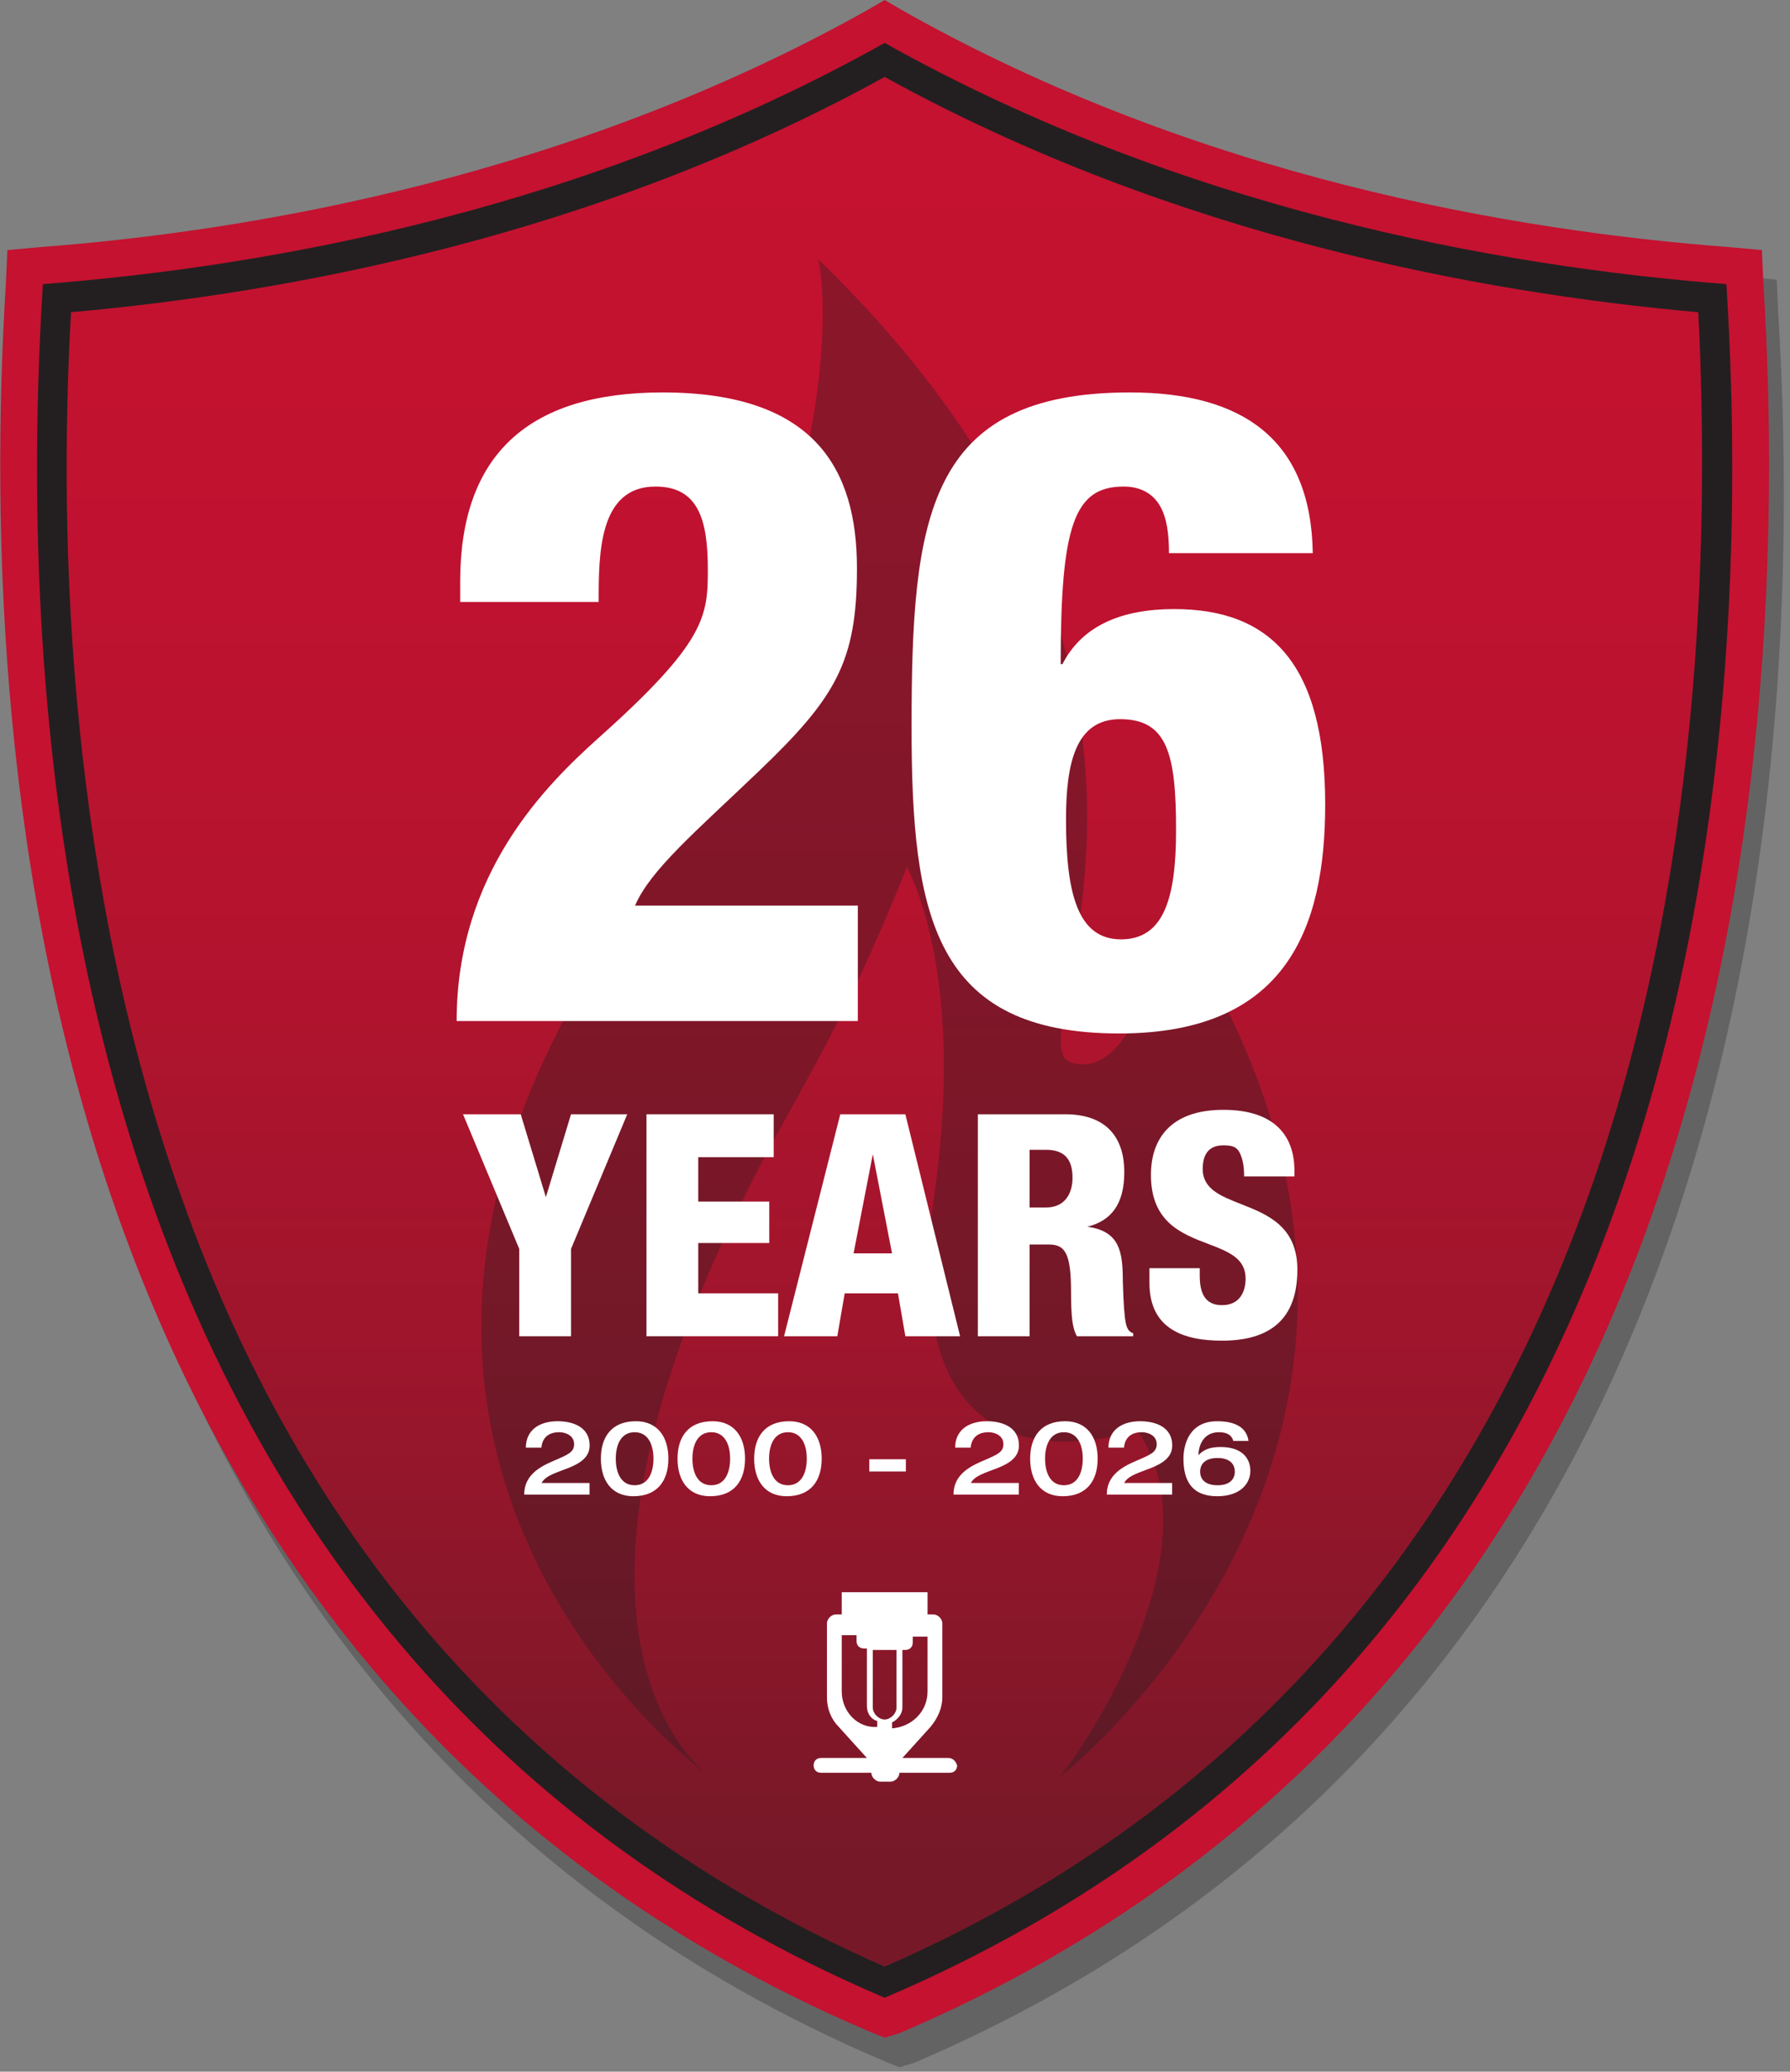
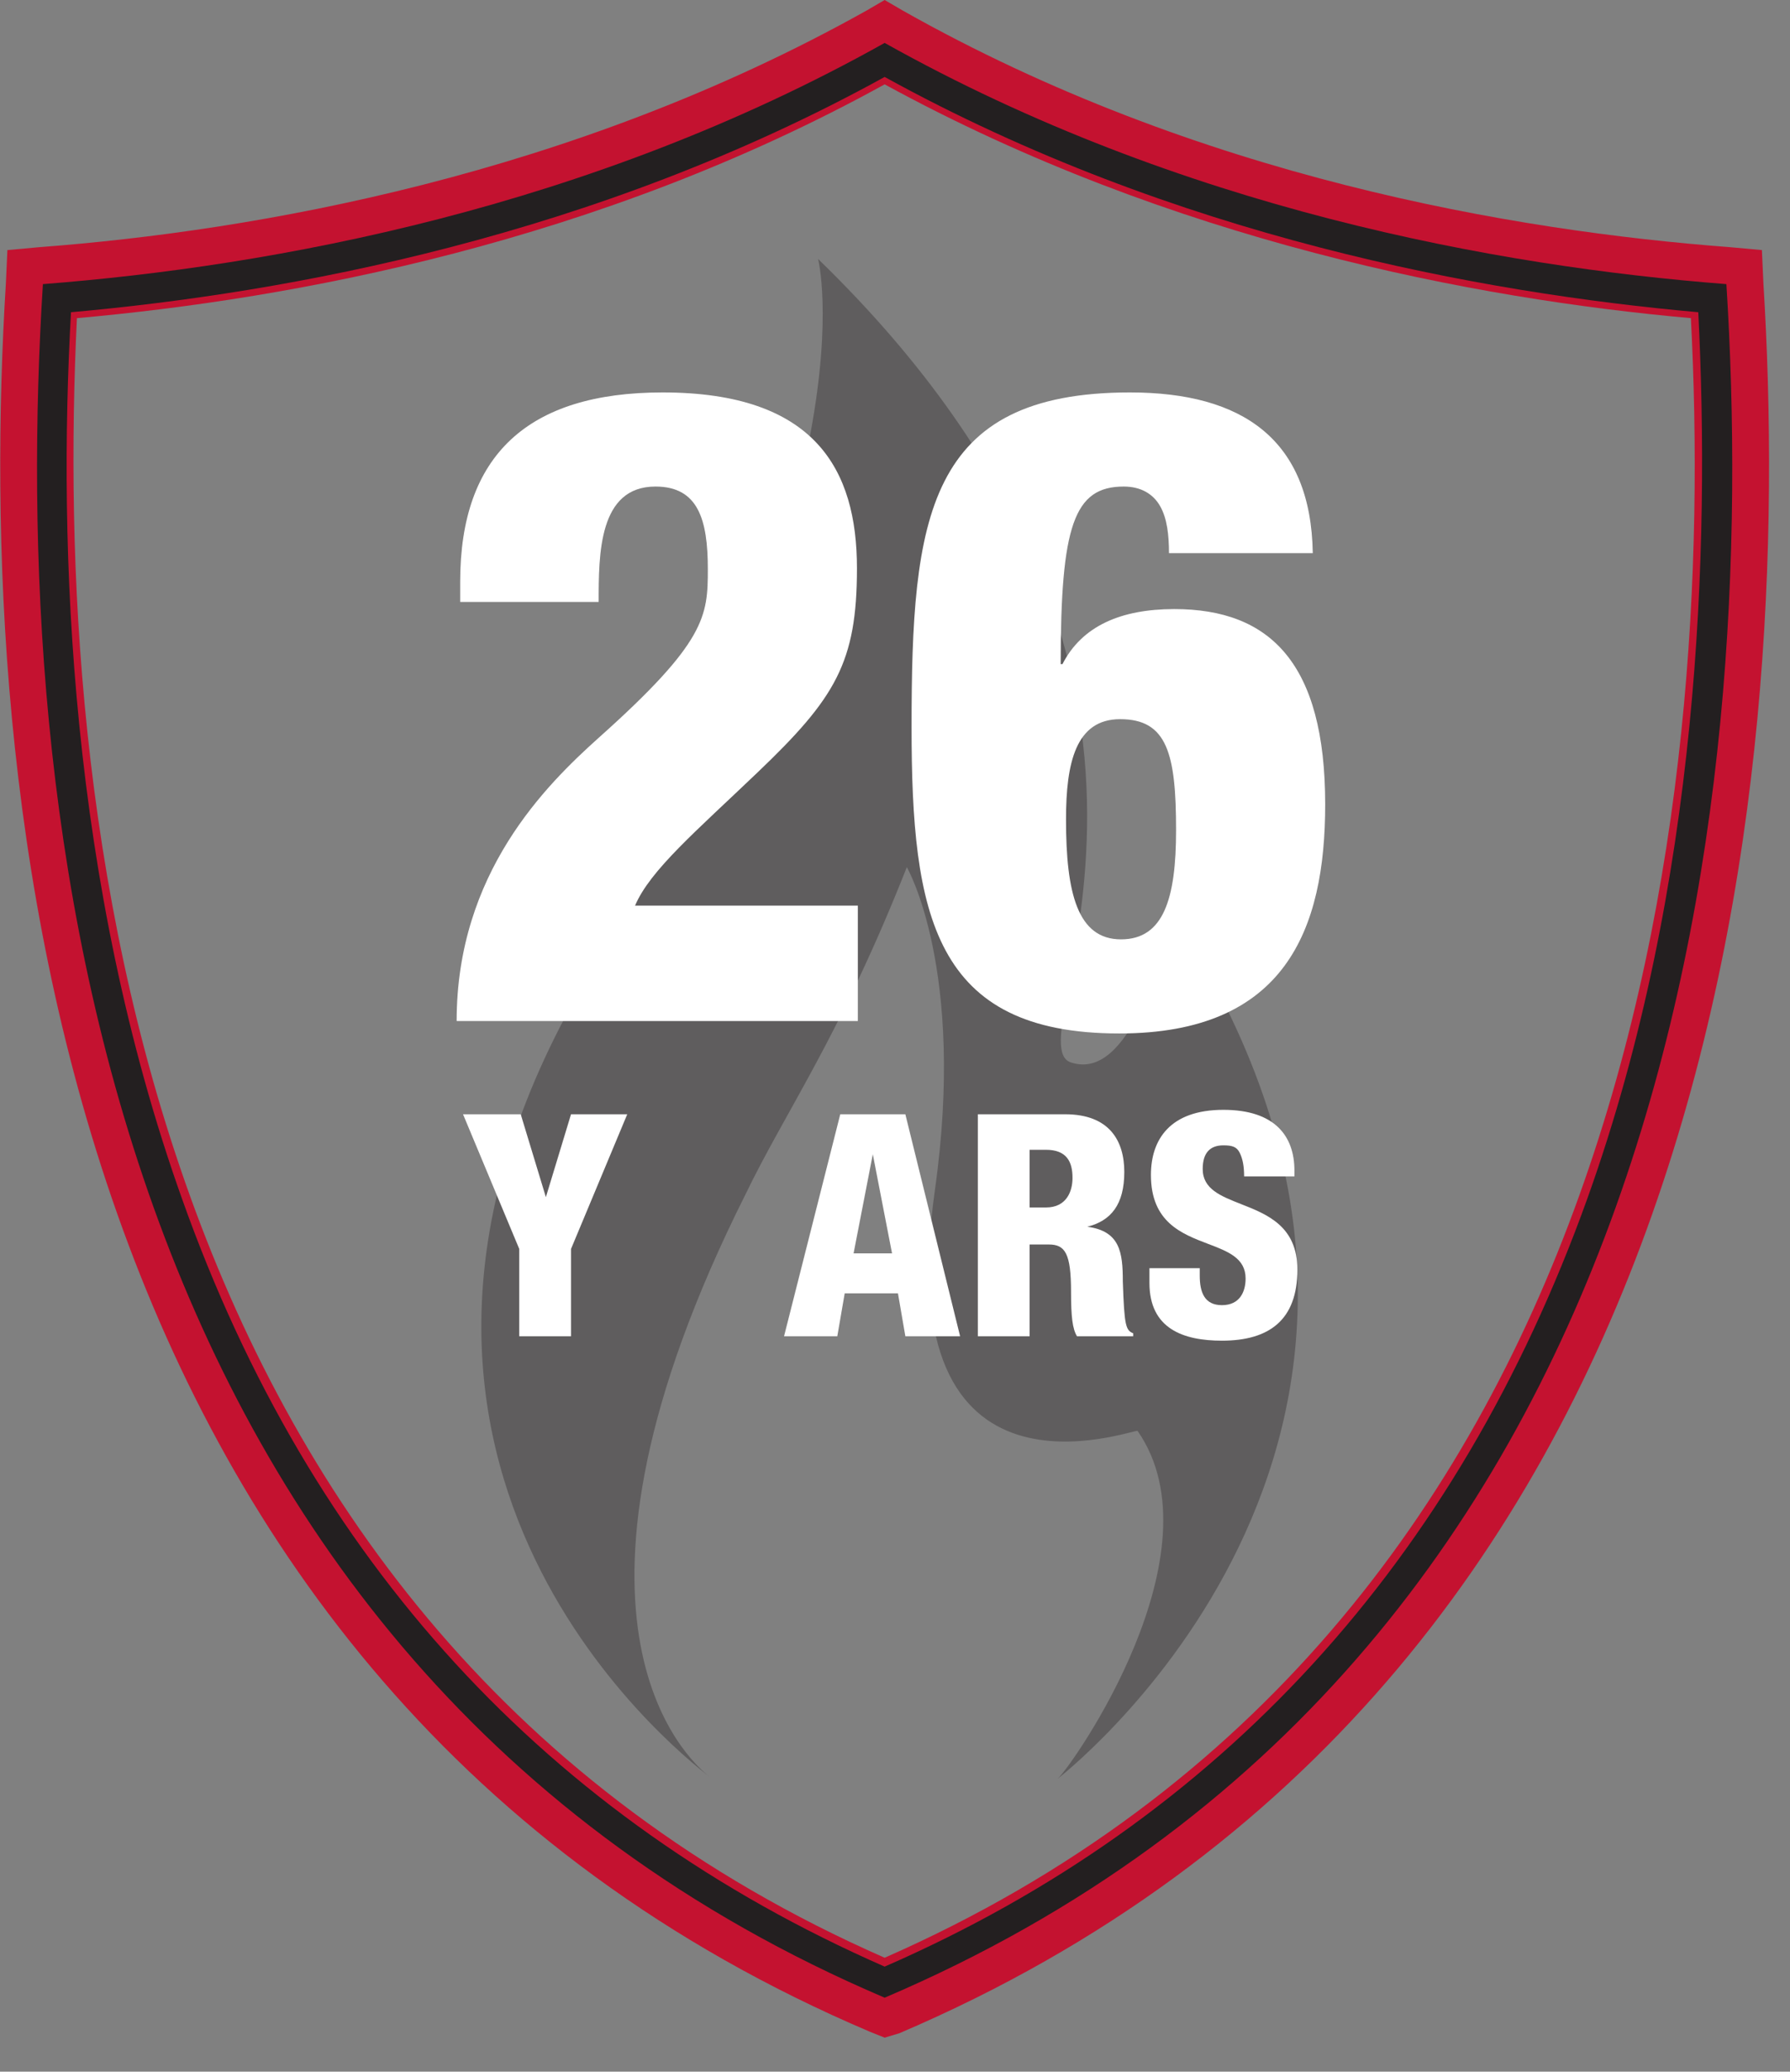
<svg xmlns="http://www.w3.org/2000/svg" viewBox="0 0 121 140" fill="none">
  <rect x="0" y="0" width="121" height="140" fill="#808080" stroke="none" />
-   <path opacity="0.3" d="M60.8 139.7L59.8 139.3C4.1 115.6 -0.7 55 1.4 21.1L1.5 18.9L3.7 18.7C18.2 17.6 39.6 13.9 59.6 2.7L60.8 2L62 2.7C82 14 103.4 17.6 117.9 18.7L120.1 18.9L120.2 21.1C122.3 55.1 117.5 115.6 61.8 139.4L60.8 139.7Z" fill="#231F20" />
  <path d="M59.8 137.7L58.8 137.3C3.1 113.6 -1.7 53 0.4 19.1L0.5 16.9L2.7 16.7C17.2 15.6 38.6 11.9 58.6 0.7L59.8 0L61 0.7C81 12 102.4 15.6 116.9 16.7L119.1 16.9L119.2 19.1C121.3 53.1 116.5 113.6 60.8 137.4L59.8 137.7ZM5.2 21.5C3.6 54.3 9 110 59.8 132.3C110.6 110 116 54.3 114.3 21.5C99.7 20.2 79.2 16.3 59.8 5.7C40.4 16.4 19.8 20.2 5.2 21.5Z" fill="#C41230" />
-   <path d="M59.8 135C6.1 112.1 0.7 54.1 2.9 19.2C18.4 18 39.8 14.1 59.8 2.9C79.8 14.2 101.2 18.1 116.7 19.2C118.8 54.1 113.5 112.1 59.8 135Z" fill="url(#paint0_linear_1_68)" />
  <path d="M59.8 5.2C79.4 16 100.2 19.8 114.8 21.1C115.6 37 114.9 59.8 107.3 81C98.5 105.5 82.5 123 59.8 132.9C37 122.9 21 105.5 12.3 81C4.7 59.7 3.9 37 4.8 21.1C19.4 19.8 40.2 16 59.8 5.2ZM59.8 2.9C39.8 14.1 18.4 18 2.9 19.2C0.7 54.1 6.1 112.1 59.8 135C113.5 112.1 118.9 54.1 116.7 19.2C101.2 18 79.8 14.1 59.8 2.9Z" fill="#231F20" />
  <path opacity="0.35" d="M79.8 62.6C101.1 96.3 72.9 119.1 71.5 120.2C72.5 119.3 82.6 104.9 76.9 96.7C76.7 96.5 60 103 63.2 80.4C65.3 65.5 61.3 58.6 61.3 58.6C56.8 70 53.1 75.1 50.4 80.7C36.1 109.2 46.3 118.8 48 120.1C45.4 118.1 20.8 98.4 39.5 66.4C59.2 32.6 55.3 17.5 55.3 17.5C85.1 46.4 68.3 70.5 72.4 71.8C76.4 73.1 78.3 64.5 79.8 62.6ZM48.1 120.3L47.9 120.1C48.1 120.3 48.1 120.3 48.1 120.3Z" fill="#231F20" />
-   <path d="M64.1 118.8H61L62.9 116.7C63.4 116.1 63.7 115.4 63.7 114.7V109.7C63.7 109.4 63.4 109.1 63.1 109.1H62.7V107.6H56.9V109.1H56.5C56.2 109.1 55.9 109.4 55.9 109.7V114.7C55.9 115.5 56.2 116.2 56.7 116.7L58.6 118.8H55.5C55.2 118.8 55 119 55 119.3C55 119.6 55.2 119.8 55.5 119.8H58.9C58.9 120.1 59.2 120.4 59.5 120.4H60.2C60.5 120.4 60.8 120.1 60.8 119.8H64.2C64.5 119.8 64.7 119.6 64.7 119.3C64.6 119 64.4 118.8 64.1 118.8ZM59 111.5H60.6V115.4C60.6 115.8 60.2 116.2 59.8 116.2C59.4 116.2 59 115.8 59 115.4V111.5ZM62.7 114.3C62.7 115.7 61.6 116.7 60.3 116.8V116.4C60.7 116.2 61 115.8 61 115.4V111.5H61.2C61.5 111.5 61.7 111.3 61.7 111V110.6H62.7V114.3ZM56.9 114.3V110.5H57.9V110.9C57.9 111.2 58.1 111.4 58.4 111.4H58.6V115.3C58.6 115.8 58.9 116.2 59.3 116.3V116.7C58 116.8 56.9 115.7 56.9 114.3Z" fill="white" />
-   <path d="M39.852 101H35.435C35.435 99.768 36.359 99.173 37.381 98.739C38.41 98.298 38.809 98.137 38.809 97.591C38.809 96.989 38.2 96.786 37.808 96.786C37.045 96.786 36.653 97.192 36.597 97.829H35.547C35.547 96.632 36.478 96.044 37.682 96.044C38.802 96.044 39.859 96.478 39.859 97.682C39.859 98.494 39.18 98.9 38.431 99.201C37.682 99.502 36.87 99.705 36.611 100.216H39.852V101ZM45.181 98.571C45.181 100.034 44.467 101.112 42.815 101.112C41.331 101.112 40.617 100.034 40.617 98.571C40.617 97.122 41.331 96.044 42.983 96.044C44.467 96.044 45.181 97.122 45.181 98.571ZM44.173 98.571C44.173 97.64 43.823 96.786 42.899 96.786C41.975 96.786 41.625 97.64 41.625 98.571C41.625 99.516 41.975 100.37 42.899 100.37C43.823 100.37 44.173 99.516 44.173 98.571ZM50.363 98.571C50.363 100.034 49.649 101.112 47.997 101.112C46.513 101.112 45.799 100.034 45.799 98.571C45.799 97.122 46.513 96.044 48.165 96.044C49.649 96.044 50.363 97.122 50.363 98.571ZM49.355 98.571C49.355 97.64 49.005 96.786 48.081 96.786C47.157 96.786 46.807 97.64 46.807 98.571C46.807 99.516 47.157 100.37 48.081 100.37C49.005 100.37 49.355 99.516 49.355 98.571ZM55.544 98.571C55.544 100.034 54.83 101.112 53.178 101.112C51.694 101.112 50.98 100.034 50.98 98.571C50.98 97.122 51.694 96.044 53.346 96.044C54.83 96.044 55.544 97.122 55.544 98.571ZM54.536 98.571C54.536 97.64 54.186 96.786 53.262 96.786C52.338 96.786 51.988 97.64 51.988 98.571C51.988 99.516 52.338 100.37 53.262 100.37C54.186 100.37 54.536 99.516 54.536 98.571ZM58.763 99.439V98.613H61.234V99.439H58.763ZM68.871 101H64.454C64.454 99.768 65.378 99.173 66.4 98.739C67.429 98.298 67.828 98.137 67.828 97.591C67.828 96.989 67.219 96.786 66.827 96.786C66.064 96.786 65.672 97.192 65.616 97.829H64.566C64.566 96.632 65.497 96.044 66.701 96.044C67.821 96.044 68.878 96.478 68.878 97.682C68.878 98.494 68.199 98.9 67.45 99.201C66.701 99.502 65.889 99.705 65.63 100.216H68.871V101ZM74.2 98.571C74.2 100.034 73.486 101.112 71.834 101.112C70.35 101.112 69.636 100.034 69.636 98.571C69.636 97.122 70.35 96.044 72.002 96.044C73.486 96.044 74.2 97.122 74.2 98.571ZM73.192 98.571C73.192 97.64 72.842 96.786 71.918 96.786C70.994 96.786 70.644 97.64 70.644 98.571C70.644 99.516 70.994 100.37 71.918 100.37C72.842 100.37 73.192 99.516 73.192 98.571ZM79.234 101H74.817C74.817 99.768 75.741 99.173 76.763 98.739C77.792 98.298 78.191 98.137 78.191 97.591C78.191 96.989 77.582 96.786 77.19 96.786C76.427 96.786 76.035 97.192 75.979 97.829H74.929C74.929 96.632 75.86 96.044 77.064 96.044C78.184 96.044 79.241 96.478 79.241 97.682C79.241 98.494 78.562 98.9 77.813 99.201C77.064 99.502 76.252 99.705 75.993 100.216H79.234V101ZM84.395 97.374H83.366C83.282 97.031 83.002 96.786 82.4 96.786C81.525 96.786 81.049 97.416 81.007 98.333C81.427 97.913 81.854 97.787 82.519 97.787C83.989 97.787 84.521 98.578 84.521 99.397C84.521 100.237 83.863 101.112 82.281 101.112C80.531 101.112 79.999 100.02 79.999 98.571C79.999 97.661 80.363 96.044 82.281 96.044C83.604 96.044 84.283 96.541 84.395 97.374ZM81.126 99.453C81.126 99.929 81.434 100.37 82.302 100.37C83.163 100.37 83.471 99.929 83.471 99.453C83.471 98.97 83.163 98.529 82.302 98.529C81.434 98.529 81.126 98.97 81.126 99.453Z" fill="white" />
  <path d="M81.1 86.2V85.7H77.7V86.7C77.7 89.8 80 90.6 82.6 90.6C85.8 90.6 87.7 89.2 87.7 85.8C87.7 82.866 85.662 82.065 83.886 81.367C82.515 80.828 81.3 80.351 81.3 79C81.3 77.9 81.8 77.4 82.7 77.4C83.3 77.4 83.6 77.5 83.8 77.9C84 78.3 84.1 78.8 84.1 79.5H87.5V79.1C87.5 76.8 86.2 75 82.7 75C79.1 75 77.8 77 77.8 79.4C77.8 82.589 79.876 83.378 81.663 84.058C83.014 84.572 84.2 85.022 84.2 86.4C84.2 87.3 83.8 88.2 82.6 88.2C81.4 88.2 81.1 87.3 81.1 86.2Z" fill="white" />
  <path d="M35.1 84.4L31.3 75.3H35.2L36.9 80.9L38.6 75.3H42.4L38.6 84.4V90.3H35.1V84.4Z" fill="white" />
-   <path d="M43.7 75.3H52.3V78.2H47.2V81.2H52V84H47.2V87.4H52.6V90.3H43.7V75.3Z" fill="white" />
  <path fill-rule="evenodd" clip-rule="evenodd" d="M61.2 75.3H56.8L53 90.3H56.6L57.1 87.4H60.7L61.2 90.3H64.9L61.2 75.3ZM57.7 84.7L59 78L60.3 84.7H57.7Z" fill="white" />
  <path fill-rule="evenodd" clip-rule="evenodd" d="M66.1 75.3H72C75 75.3 76 77.1 76 79.2C76 81.4 75.1 82.5 73.5 82.9C75.7 83.2 75.9 84.6 75.9 86.6C76 89.6 76.1 89.9 76.6 90.1V90.3H72.8C72.5 89.8 72.4 89 72.4 87.3C72.4 84.7 72 84.1 70.9 84.1H69.6V90.3H66.1V75.3ZM69.6 81.6H70.7C72.1 81.6 72.5 80.5 72.5 79.6C72.5 78.5 72.1 77.7 70.7 77.7H69.6V81.6Z" fill="white" />
  <path d="M40.468 40.68H31.108V39.3C31.108 30.78 35.668 26.52 44.788 26.52C55.108 26.52 57.928 31.74 57.928 38.4C57.928 44.76 56.488 47.16 51.208 52.2C47.068 56.16 43.948 58.8 42.928 61.2H57.988V69H30.868C30.868 58.98 36.928 53.04 40.468 49.86C47.728 43.38 47.848 41.64 47.848 38.46C47.848 35.1 47.188 32.88 44.308 32.88C40.468 32.88 40.468 37.44 40.468 40.68ZM88.74 37.38H79.02C79.02 36.18 78.9 35.04 78.42 34.2C77.94 33.36 77.1 32.88 75.96 32.88C72.6 32.88 71.7 35.52 71.7 44.88H71.82C73.14 42.3 75.78 41.16 79.38 41.16C85.86 41.16 89.58 44.82 89.58 54.36C89.58 62.82 86.88 69.84 75.66 69.84C63.12 69.84 61.62 61.86 61.62 49.14C61.62 34.98 62.64 26.52 76.38 26.52C84 26.52 88.62 29.7 88.74 37.38ZM75.78 63.48C78.66 63.48 79.5 60.72 79.5 56.1C79.5 50.94 78.9 48.6 75.72 48.6C72.72 48.6 72.06 51.54 72.06 55.38C72.06 60.36 72.84 63.48 75.78 63.48Z" fill="white" />
  <defs>
    <linearGradient id="paint0_linear_1_68" x1="59.788" y1="10.884" x2="59.788" y2="124.772" gradientUnits="userSpaceOnUse">
      <stop stop-color="#C41230" />
      <stop offset="0.229" stop-color="#C01230" />
      <stop offset="0.457" stop-color="#B4132E" />
      <stop offset="0.684" stop-color="#A0152C" />
      <stop offset="0.91" stop-color="#841729" />
      <stop offset="1" stop-color="#771828" />
    </linearGradient>
  </defs>
</svg>